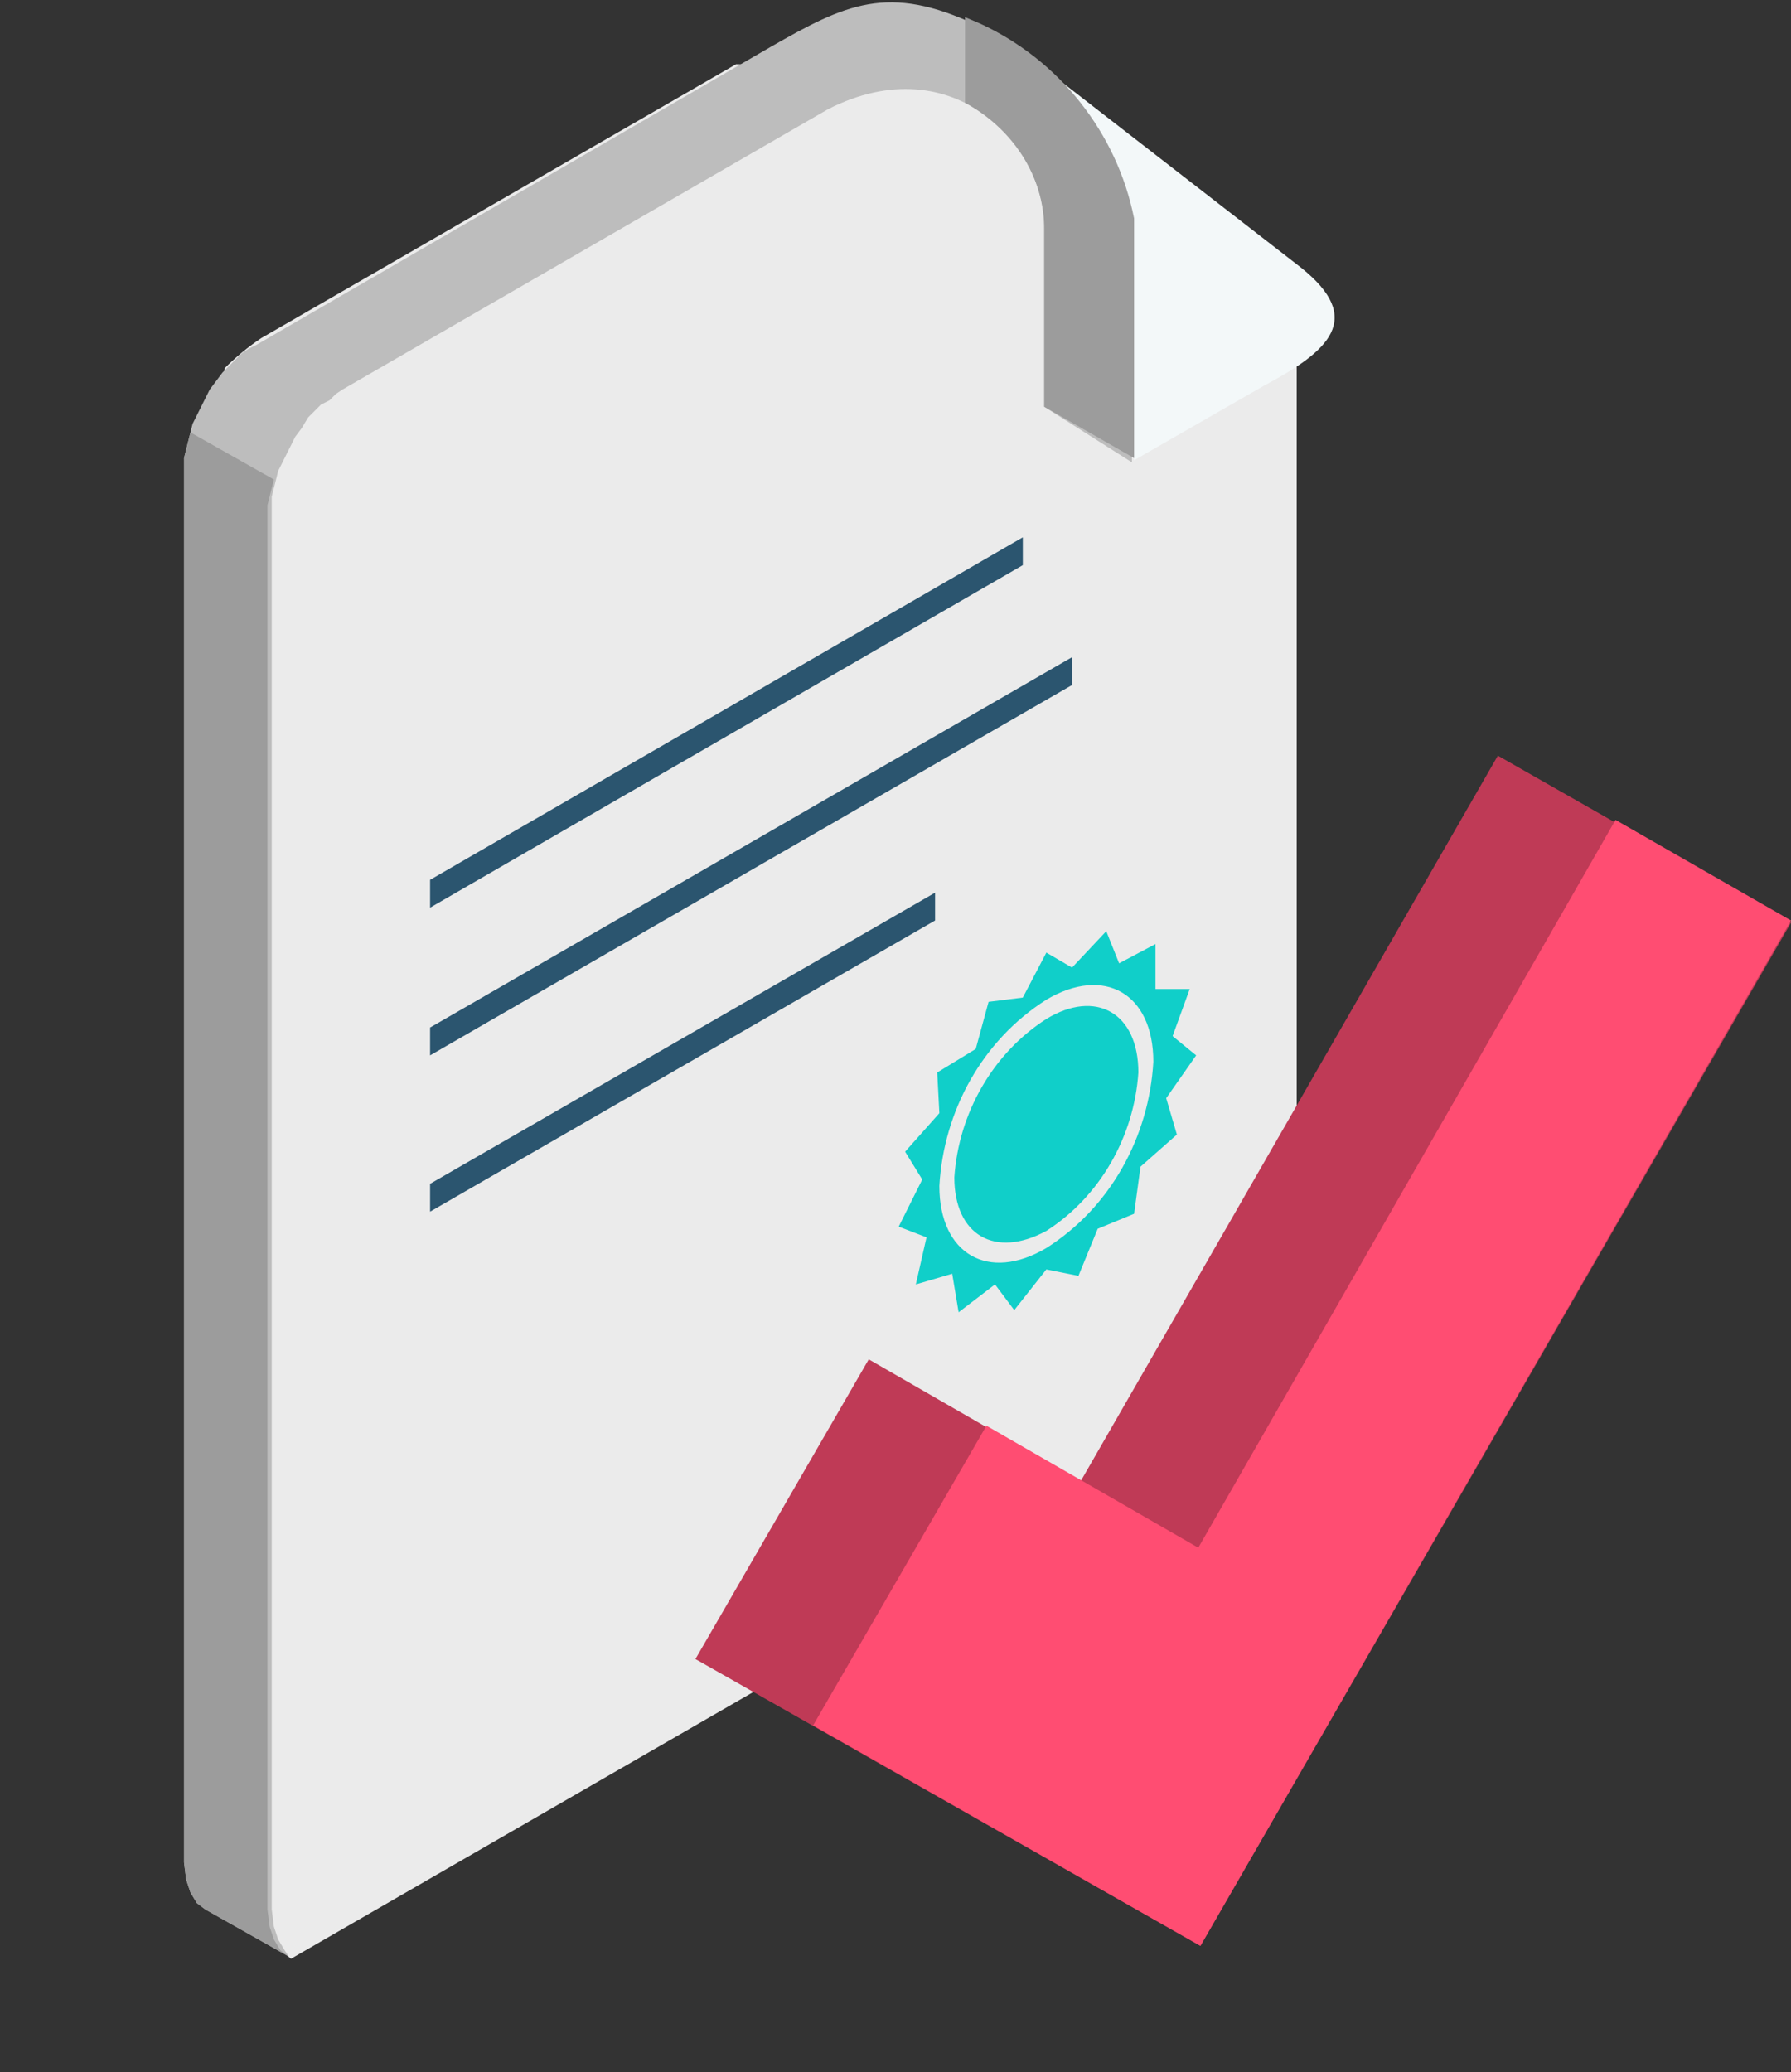
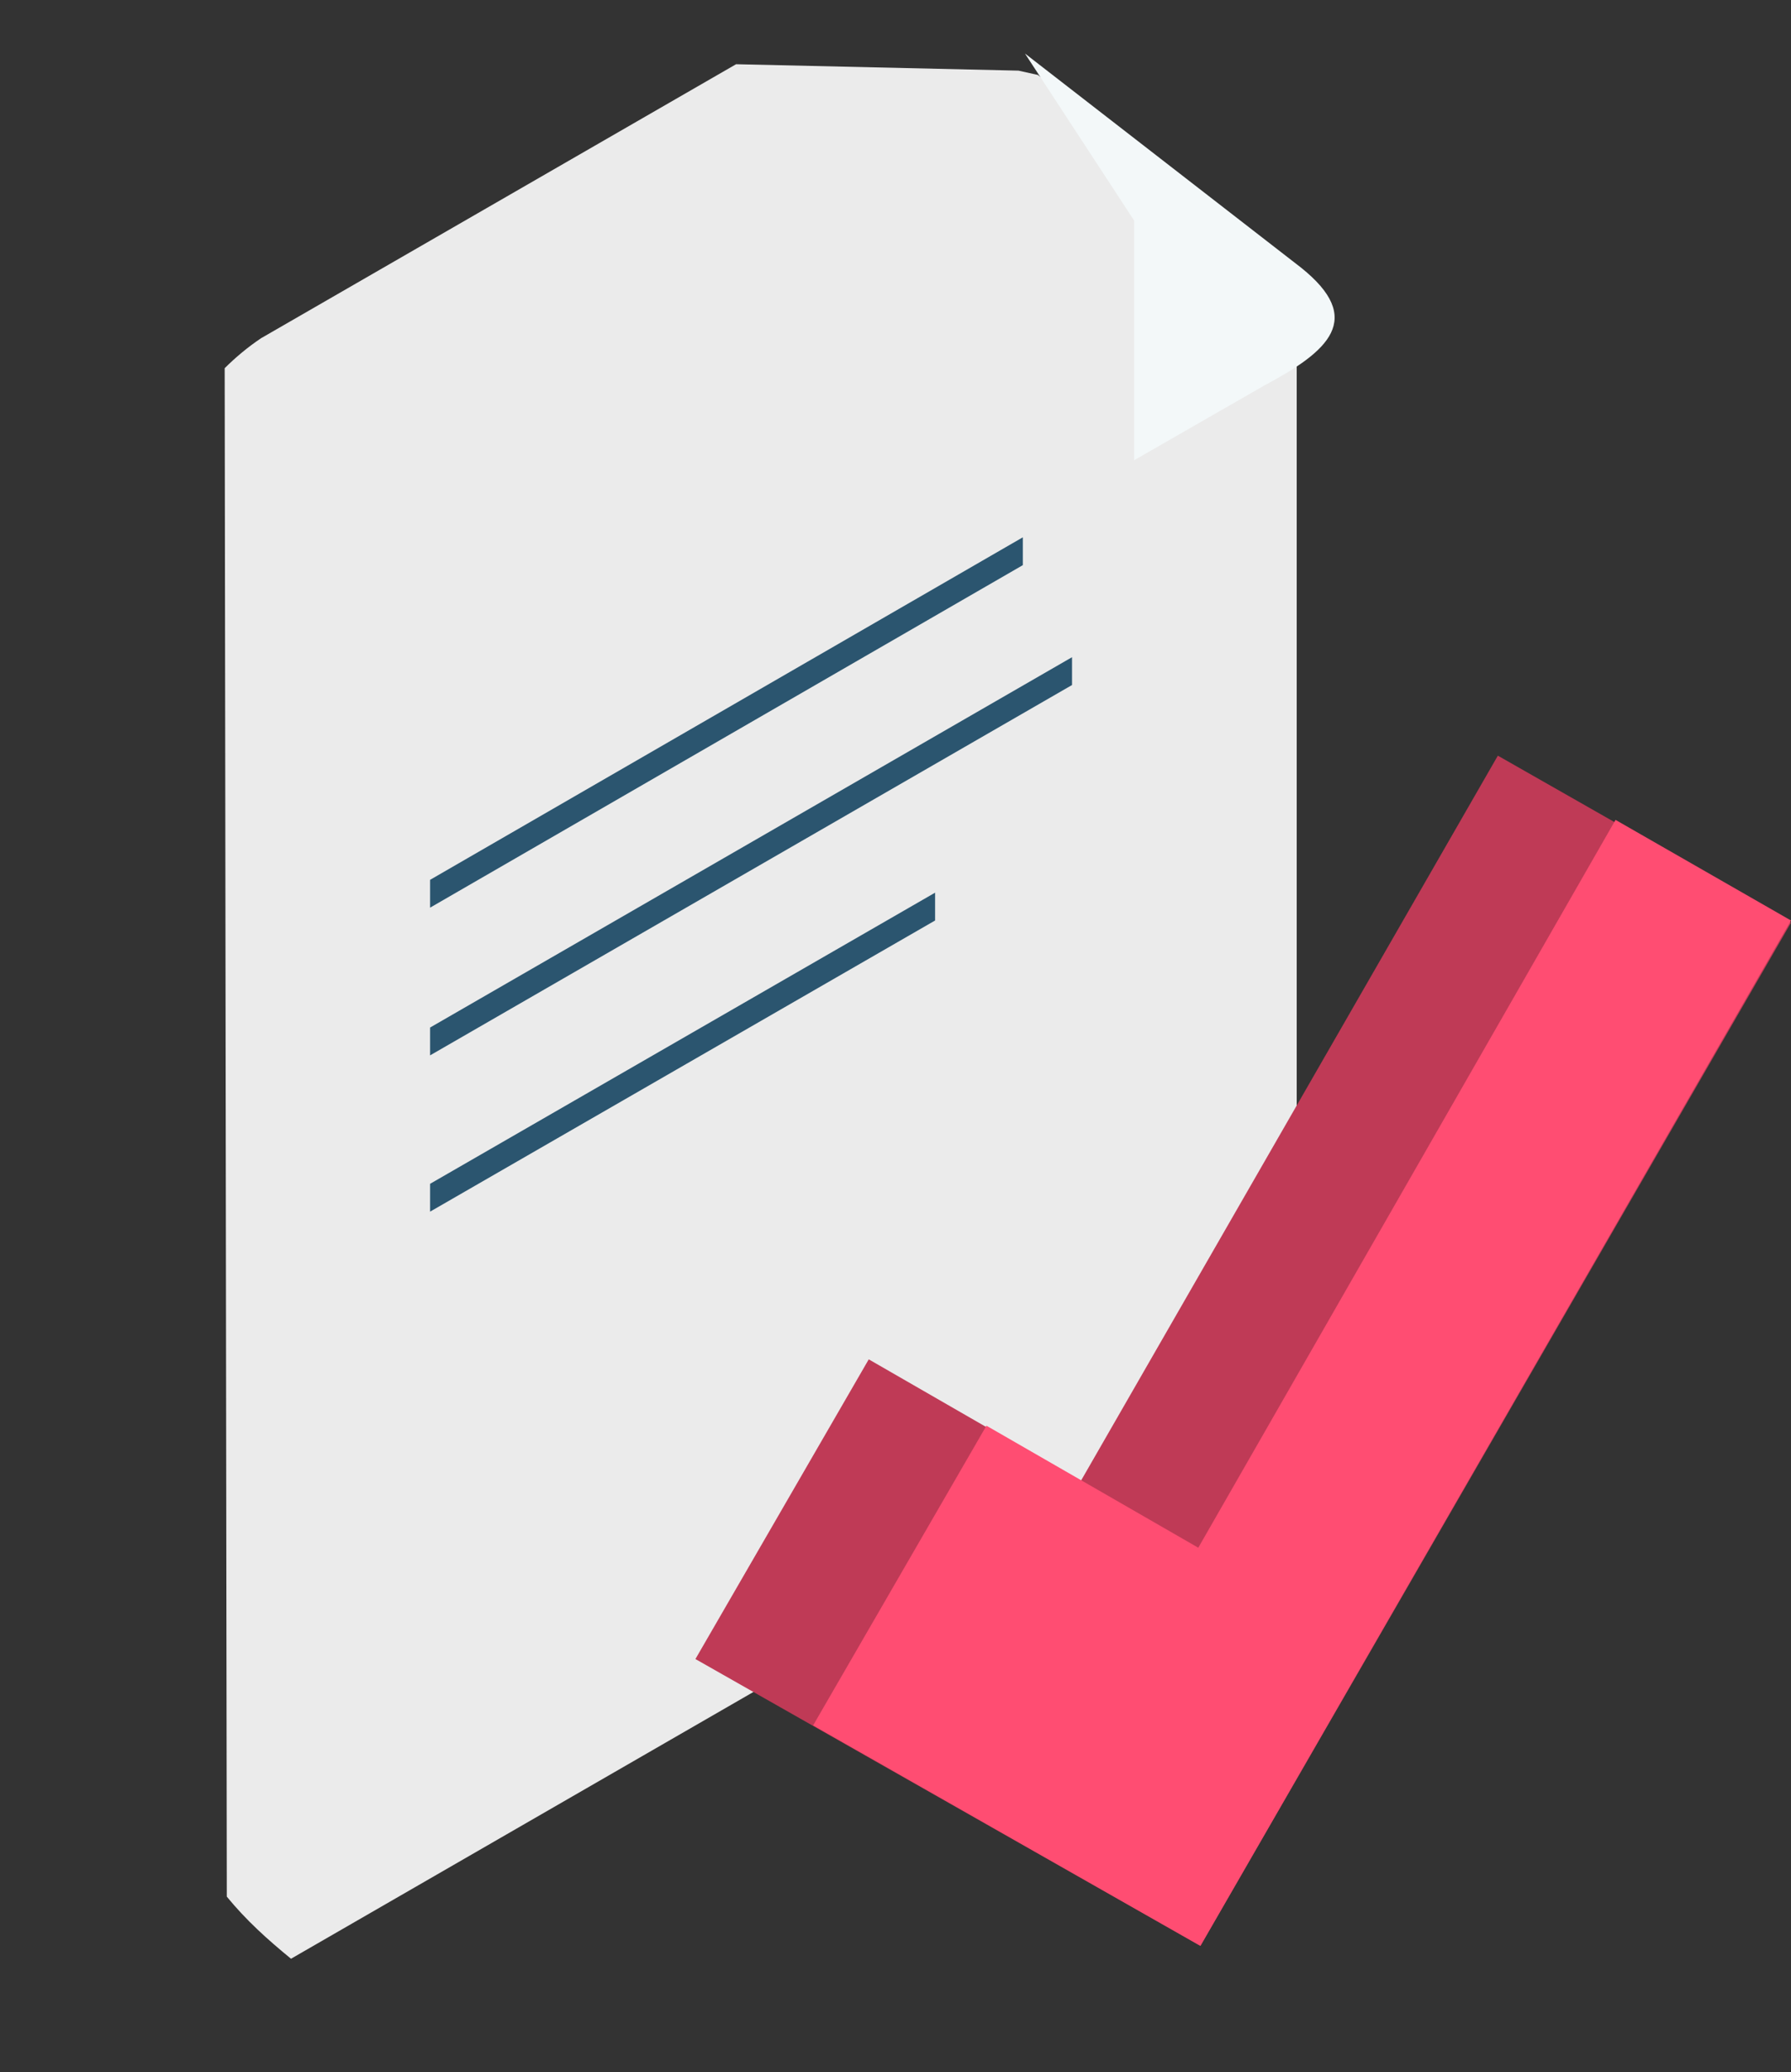
<svg xmlns="http://www.w3.org/2000/svg" version="1.1" id="Layer_1" x="0px" y="0px" viewBox="0 0 83.7 96.8" style="enable-background:new 0 0 83.7 96.8;" xml:space="preserve">
  <rect x="0" y="0" width="83.7" height="96.8" fill="#333333" stroke="none" />
  <style type="text/css"> .st0{display:none;opacity:1.000000e-02;fill:#080A0D;enable-background:new ;} .st1{display:none;opacity:1.000000e-02;fill:#0B0E14;enable-background:new ;} .st2{display:none;opacity:1.000000e-02;fill:#0F131B;enable-background:new ;} .st3{display:none;opacity:2.000000e-02;fill:#131822;enable-background:new ;} .st4{display:none;opacity:2.000000e-02;fill:#171D29;enable-background:new ;} .st5{display:none;opacity:2.000000e-02;fill:#1B2230;enable-background:new ;} .st6{display:none;opacity:3.000000e-02;fill:#1F2737;enable-background:new ;} .st7{display:none;opacity:3.000000e-02;fill:#232C3F;enable-background:new ;} .st8{display:none;opacity:3.000000e-02;fill:#273246;enable-background:new ;} .st9{display:none;opacity:4.000000e-02;fill:#2B374D;enable-background:new ;} .st10{display:none;opacity:4.000000e-02;fill:#2F3C54;enable-background:new ;} .st11{display:none;opacity:4.000000e-02;fill:#34415C;enable-background:new ;} .st12{display:none;opacity:5.000000e-02;fill:#384763;enable-background:new ;} .st13{fill:#EBEBEB;} .st14{fill:#F3F8F9;} .st15{fill:#BDBDBD;} .st16{fill:#10CFC9;} .st17{fill:#2B556F;} .st18{fill:#9C9C9C;} .st19{fill:#BF3A56;} .st20{fill:#FF4D72;} </style>
  <g>
    <g>
      <path class="st0" d="M66.4,95.5c14.6,8.4,14.6,22.1,0,30.5s-38.2,8.4-52.8,0s-14.6-22,0-30.5S51.8,87.1,66.4,95.5z" />
-       <path class="st1" d="M64.5,96.6c13.5,7.8,13.5,20.5,0,28.3c-13.5,7.8-35.5,7.8-49,0s-13.5-20.5,0-28.3S51,88.8,64.5,96.6z" />
+       <path class="st1" d="M64.5,96.6c13.5,7.8,13.5,20.5,0,28.3c-13.5,7.8-35.5,7.8-49,0s-13.5-20.5,0-28.3z" />
      <path class="st2" d="M62.6,97.7c12.5,7.2,12.5,18.9,0,26.1c-12.5,7.2-32.7,7.2-45.2,0c-12.5-7.2-12.5-18.9,0-26.1 S50.1,90.5,62.6,97.7z" />
      <ellipse class="st3" cx="40" cy="110.7" rx="29.3" ry="16.9" />
      <path class="st4" d="M58.8,99.9c10.4,6,10.4,15.7,0,21.7s-27.2,6-37.6,0s-10.4-15.7,0-21.7S48.4,93.9,58.8,99.9z" />
-       <path class="st5" d="M56.9,101c9.3,5.4,9.3,14.1,0,19.5s-24.5,5.4-33.8,0s-9.3-14.1,0-19.5S47.5,95.6,56.9,101z" />
      <ellipse class="st6" cx="40" cy="110.7" rx="21.2" ry="12.3" />
      <path class="st7" d="M53.1,103.2c7.2,4.2,7.2,11,0,15.2s-19,4.2-26.2,0s-7.2-11,0-15.2S45.9,99,53.1,103.2z" />
      <path class="st8" d="M51.2,104.2c6.2,3.6,6.2,9.4,0,13s-16.2,3.6-22.5,0s-6.2-9.4,0-13S45,100.7,51.2,104.2z" />
      <path class="st9" d="M49.3,105.3c5.2,3,5.2,7.8,0,10.8s-13.5,3-18.6,0s-5.2-7.8,0-10.8S44.2,102.4,49.3,105.3z" />
      <path class="st10" d="M47.4,106.4c4.1,2.4,4.1,6.2,0,8.6c-4.7,2.4-10.2,2.4-14.9,0c-4.1-2.4-4.1-6.2,0-8.6 C37.2,104.1,42.7,104.1,47.4,106.4z" />
      <path class="st11" d="M45.5,107.5c3,1.8,3,4.6,0,6.4c-3.5,1.8-7.6,1.8-11.1,0c-3.1-1.8-3.1-4.6,0-6.4 C37.9,105.8,42,105.8,45.5,107.5z" />
-       <path class="st12" d="M43.6,108.6c2,1.2,2,3.1,0,4.2c-2.3,1.2-5,1.2-7.3,0c-2-1.2-2-3,0-4.2C38.6,107.5,41.3,107.5,43.6,108.6z" />
      <path class="st13" d="M10.6,88.6c0.9,1.1,1.9,2,3,2.9l43.7-25.2c1.9-1.3,3.2-3.4,3.3-5.7V12.8L48.5,3.5l-0.9-0.2L34.4,3L12.2,15.8 c-0.6,0.4-1.2,0.9-1.7,1.4L10.6,88.6z" />
      <path class="st14" d="M53,21.5l6.1-3.5c3-1.6,4.7-3.1,1.7-5.5l-12.9-10l5.1,7.8V21.5z" />
-       <path class="st15" d="M13.5,91.4l-3.9-2.2l-0.4-0.3l-0.3-0.5l-0.2-0.6L8.6,87V21.4L8.7,21l0.1-0.4l0.1-0.4L9,19.8l0.2-0.4L9.4,19 l0.2-0.4l0.2-0.4l0.3-0.4l0.3-0.4l0.3-0.3l0.3-0.3l0.3-0.3l0.3-0.2l0.4-0.2L36,2.2c3.5-2,5.5-3,9.7-1c3.7,1.8,6.4,5.2,7.2,9.2 v11.2L48.8,19v-8.3c0.1-3.8-4.2-8.6-10.1-5.6L16,18.2l-0.3,0.2l-0.3,0.3L15,18.9l-0.3,0.3l-0.3,0.3L14.1,20l-0.3,0.4l-0.2,0.4 l-0.2,0.4l-0.2,0.4L13,22l-0.1,0.4l-0.1,0.4l-0.1,0.4v66l0.1,0.8l0.2,0.6l0.3,0.5L13.5,91.4z" />
-       <path class="st16" d="M48.9,44.5l1.2,0.7l1.6-1.7l0.6,1.5l1.7-0.9v2.1h1.6l-0.8,2.2l1.1,0.9l-1.4,2L55,53l-1.7,1.5L53,56.7 l-1.7,0.7l-0.9,2.2l-1.5-0.3l-1.5,1.9L46.5,60l-1.7,1.3l-0.3-1.8L42.8,60l0.5-2.2L42,57.3l1.1-2.2l-0.8-1.3l1.6-1.8l-0.1-1.9 l1.8-1.1l0.6-2.2l1.6-0.2L48.9,44.5L48.9,44.5z M48.9,46.7c-3,1.9-4.8,5.2-5,8.7c0,3.2,2.3,4.5,5,2.9c3-1.9,4.8-5.2,5-8.7 C53.9,46.4,51.6,45.1,48.9,46.7z M48.9,47.6c-2.5,1.6-4.1,4.4-4.3,7.4c0,2.7,1.9,3.8,4.3,2.5c2.5-1.6,4.1-4.4,4.3-7.4 C53.2,47.3,51.2,46.2,48.9,47.6z" />
      <path class="st17" d="M20.1,41.1l27.7-16v1.3l-27.7,16C20.1,42.4,20.1,41.1,20.1,41.1z M20.1,48l30-17.3V32l-30,17.3 C20.1,49.3,20.1,48,20.1,48z M20.1,55.3l23.6-13.6V43L20.1,56.6V55.3z" />
-       <path class="st18" d="M45.1,4.8v-4l0.7,0.3c3.7,1.7,6.4,5.1,7.2,9.1v11.2L48.8,19v-8.3C48.8,8.2,47.3,6,45.1,4.8z M13.5,91.4 l-3.9-2.2l-0.4-0.3l-0.3-0.5l-0.2-0.6L8.6,87V21.8v-0.4L8.7,21l0.1-0.4l0.1-0.4l3.9,2.2l-0.1,0.4l-0.1,0.4l-0.1,0.4V24v65.2 l0.1,0.8l0.2,0.6l0.3,0.5L13.5,91.4z" />
      <path class="st19" d="M70,35.3l13.7,7.8L56.1,90.9L32.5,77.5l8.1-14l9.9,5.7L70,35.3z" />
      <path class="st20" d="M75.5,38.3l8.2,4.7L56.1,90.9L38,80.6l8.1-14l9.9,5.7L75.5,38.3z" />
    </g>
  </g>
</svg>